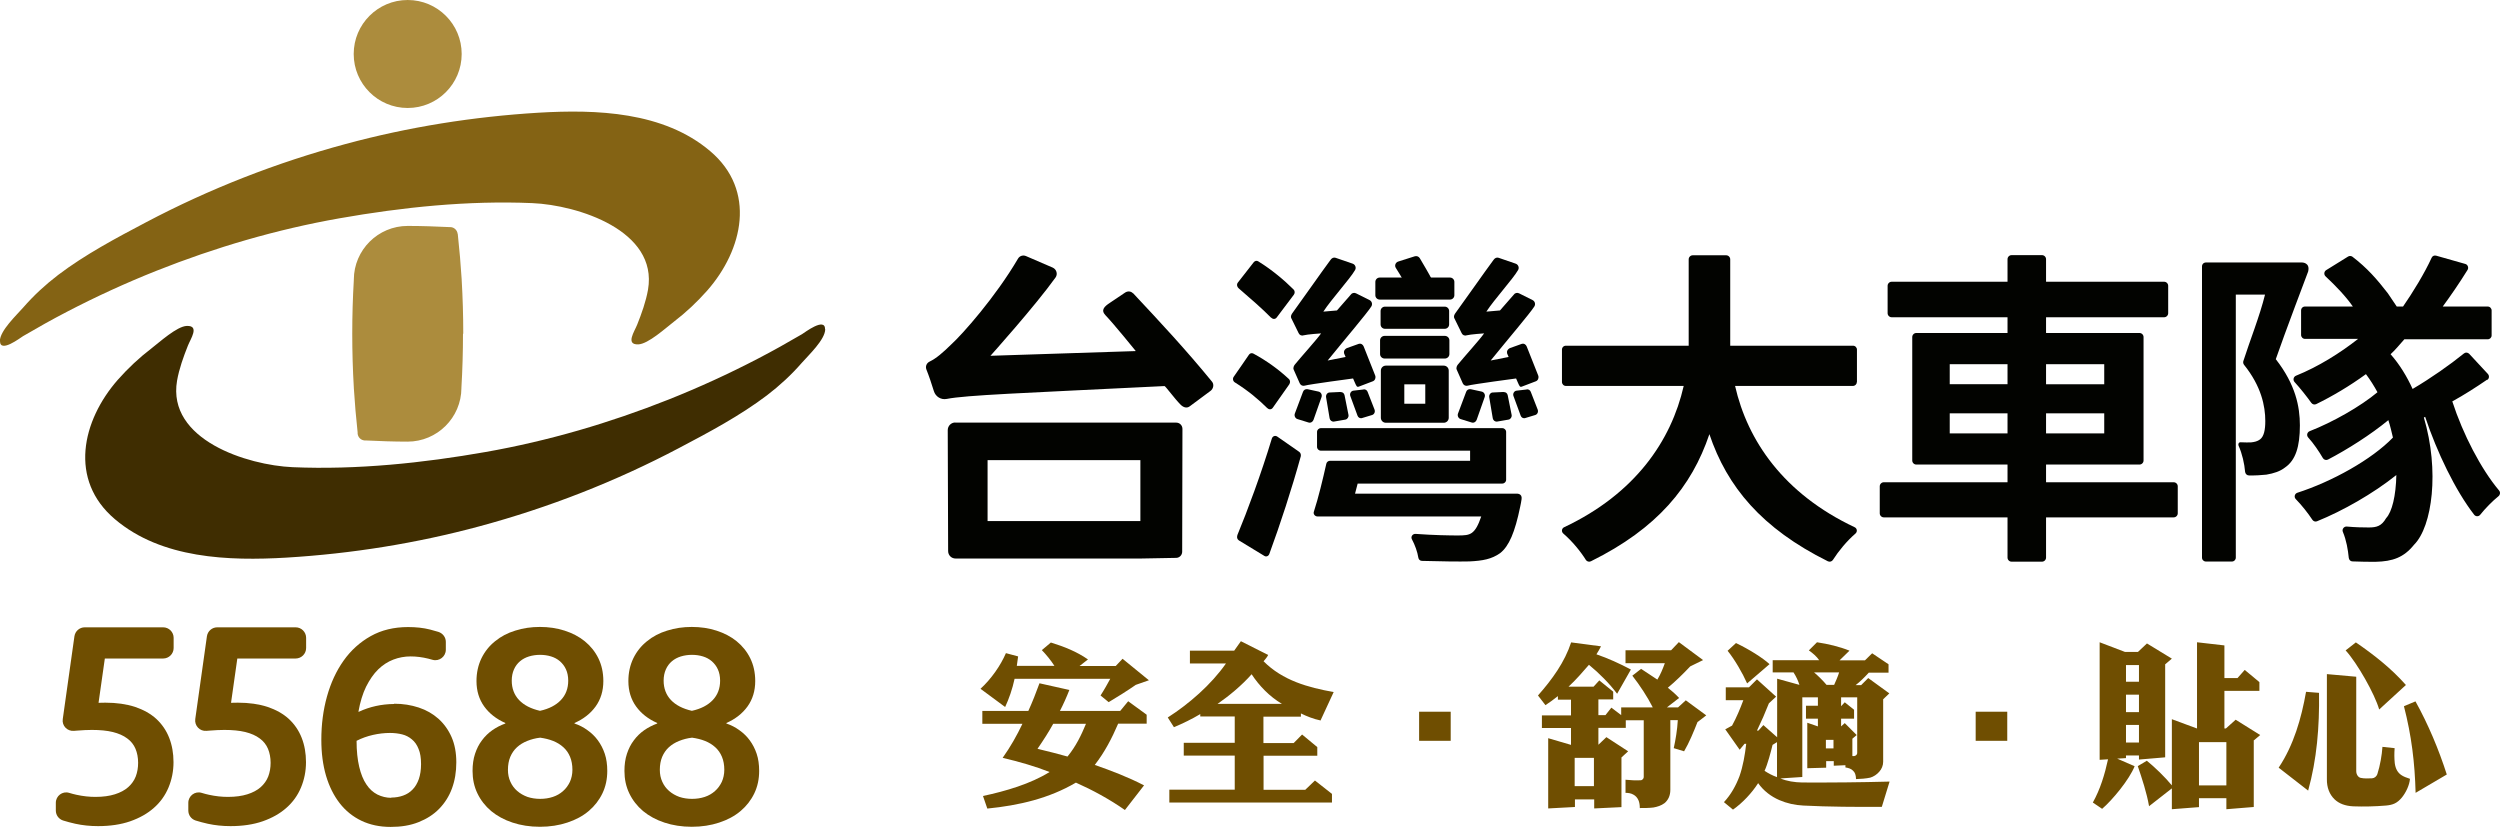
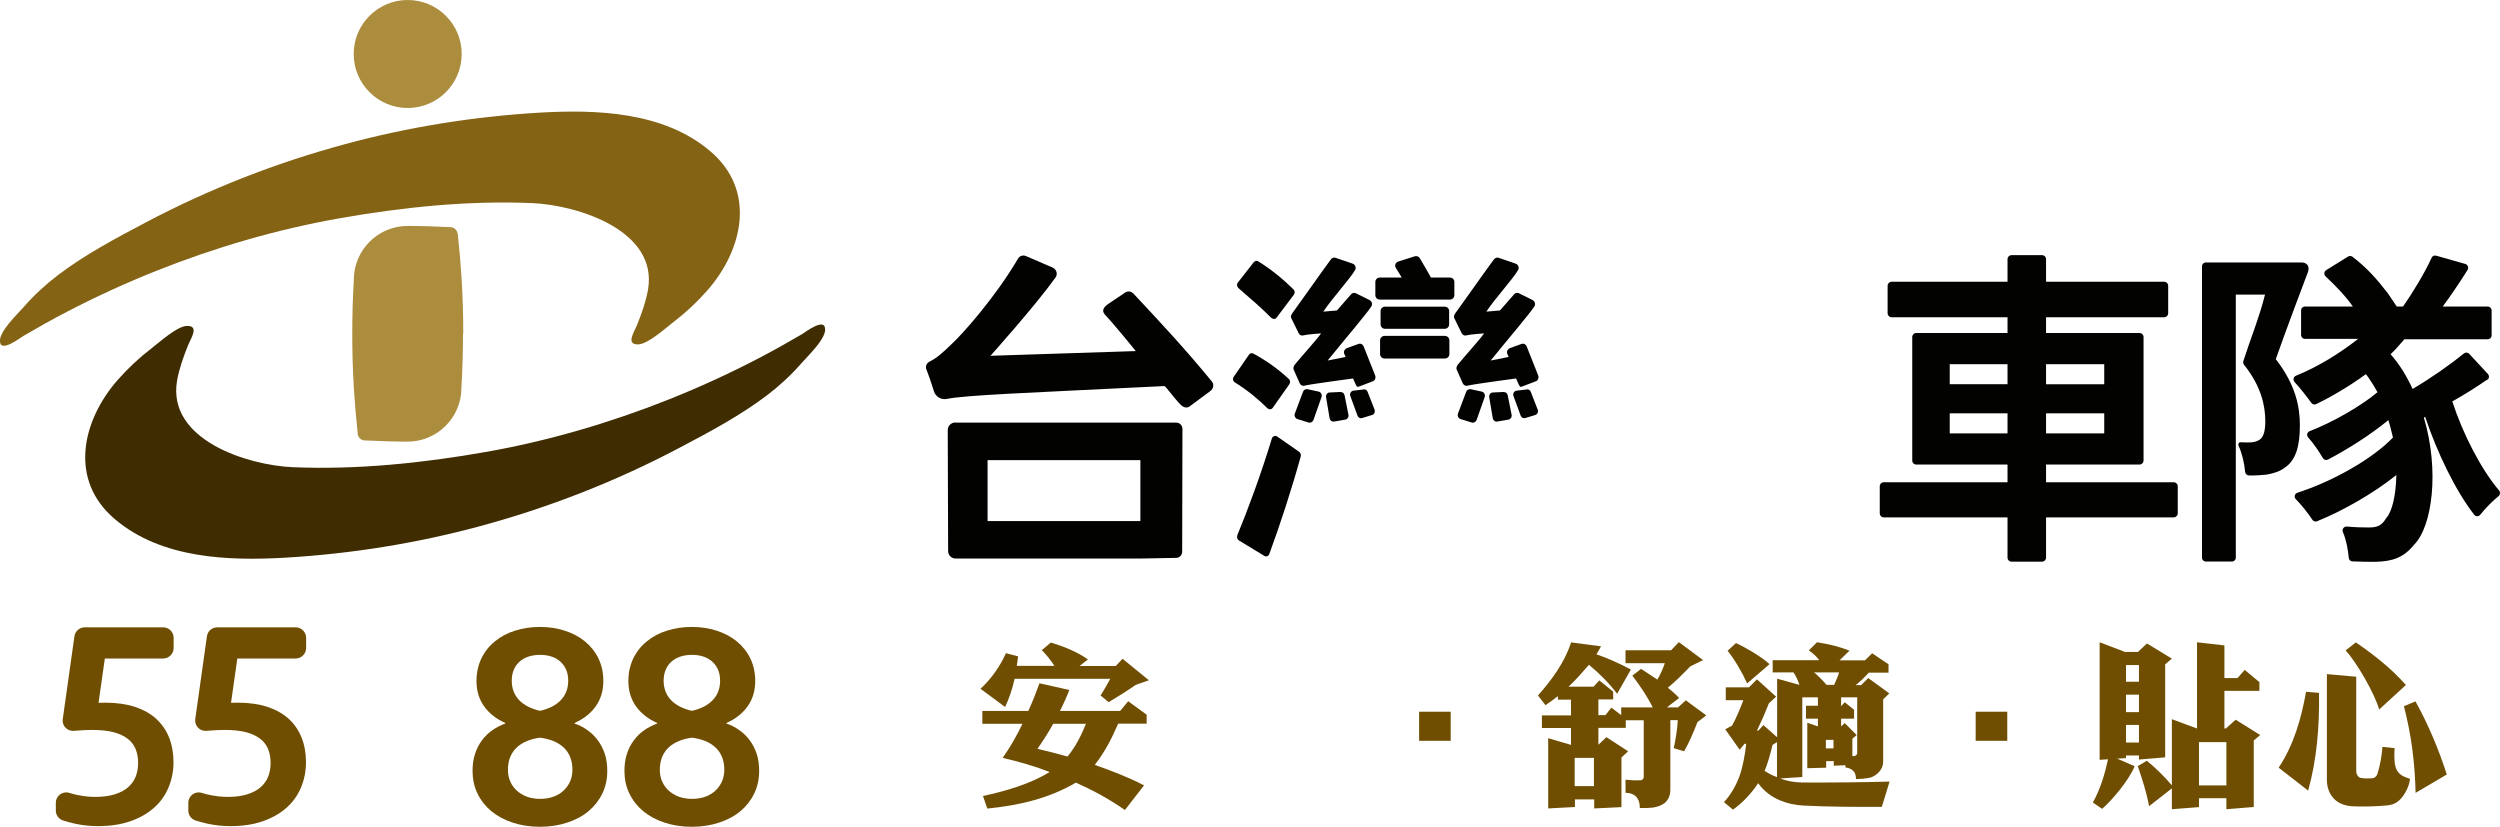
<svg xmlns="http://www.w3.org/2000/svg" id="b" viewBox="0 0 190.77 63.09">
  <g id="c">
    <path d="M7.5,53.63c.21,0,.38-.01.54-.01.86,0,1.61.11,2.26.32.65.22,1.19.52,1.63.92.43.4.76.88.98,1.44.22.56.33,1.18.33,1.86s-.13,1.33-.38,1.93c-.25.6-.62,1.12-1.11,1.55-.49.44-1.1.78-1.81,1.03-.72.25-1.54.37-2.46.37-.61,0-1.18-.06-1.73-.18-.33-.07-.64-.16-.94-.25-.33-.11-.55-.41-.55-.76v-.59c0-.53.51-.91,1.01-.76.19.06.39.11.57.15.5.11.98.16,1.44.16.59,0,1.08-.07,1.49-.2.41-.13.75-.31,1.01-.54.26-.23.46-.51.58-.82.12-.32.18-.66.18-1.04,0-.4-.07-.76-.2-1.07-.13-.31-.34-.58-.63-.79-.29-.22-.66-.38-1.1-.49-.45-.11-.98-.16-1.6-.16-.34,0-.71.02-1.1.05-.09,0-.17.02-.26.02-.51.05-.94-.39-.86-.9l.89-6.32c.06-.39.39-.68.79-.68h5.98c.44,0,.8.36.8.8v.78c0,.44-.36.8-.8.8h-4.45l-.48,3.38Z" fill="#6f4e01" />
    <path d="M17.61,53.63c.21,0,.38-.01.54-.01.86,0,1.61.11,2.26.32.65.22,1.19.52,1.63.92.43.4.76.88.98,1.44.22.56.33,1.18.33,1.86s-.13,1.33-.38,1.93c-.25.6-.62,1.12-1.11,1.55-.49.44-1.1.78-1.81,1.03-.72.25-1.54.37-2.46.37-.61,0-1.18-.06-1.73-.18-.33-.07-.64-.16-.94-.25-.33-.11-.55-.41-.55-.76v-.59c0-.53.51-.91,1.01-.76.19.06.39.11.57.15.5.11.98.16,1.44.16.59,0,1.08-.07,1.49-.2.41-.13.75-.31,1.01-.54.26-.23.46-.51.58-.82.12-.32.18-.66.18-1.04,0-.4-.07-.76-.2-1.07-.13-.31-.34-.58-.63-.79-.29-.22-.66-.38-1.1-.49-.45-.11-.98-.16-1.6-.16-.34,0-.71.02-1.1.05-.09,0-.17.02-.26.02-.51.05-.93-.39-.86-.9l.89-6.32c.06-.39.39-.68.79-.68h5.98c.44,0,.8.36.8.8v.78c0,.44-.36.8-.8.8h-4.45l-.48,3.38Z" fill="#6f4e01" />
-     <path d="M30.08,53.7c.67,0,1.29.1,1.87.29.58.19,1.08.48,1.51.86.42.38.76.85,1,1.4.24.55.36,1.19.36,1.92s-.11,1.39-.33,1.99c-.22.6-.55,1.12-.98,1.56-.43.44-.95.77-1.58,1.02s-1.33.36-2.12.36c-.84,0-1.58-.16-2.23-.47-.65-.31-1.21-.76-1.66-1.34-.45-.58-.8-1.28-1.04-2.09-.24-.82-.36-1.73-.36-2.75,0-1.16.14-2.26.43-3.3.29-1.04.71-1.95,1.27-2.74.56-.79,1.25-1.41,2.07-1.87.82-.46,1.77-.69,2.85-.69.61,0,1.17.06,1.68.19.24.06.45.12.64.18.33.11.56.41.56.76v.6c0,.52-.5.91-1.01.77-.11-.03-.22-.06-.33-.09-.45-.11-.9-.17-1.35-.17s-.89.08-1.31.24c-.42.16-.81.41-1.16.75-.35.34-.65.78-.92,1.31-.26.53-.46,1.18-.59,1.92h.04c.82-.38,1.71-.58,2.68-.59ZM29.86,60.86c.32,0,.62-.05.9-.15.28-.1.52-.25.72-.46.21-.21.36-.47.48-.8.11-.32.17-.7.17-1.14,0-.47-.06-.86-.19-1.16-.12-.31-.29-.55-.51-.73-.21-.18-.46-.31-.74-.38-.28-.07-.59-.11-.93-.11-.42,0-.86.05-1.3.15-.44.1-.86.25-1.25.45,0,.77.07,1.43.2,1.98.13.55.31,1,.55,1.35.23.35.51.6.84.77.33.16.68.25,1.06.25Z" fill="#6f4e01" />
    <path d="M41.21,63.09c-.77,0-1.47-.11-2.1-.32-.64-.21-1.18-.51-1.63-.88-.45-.38-.8-.83-1.05-1.35-.25-.52-.37-1.09-.37-1.71,0-.48.06-.92.19-1.31.13-.39.3-.73.53-1.03.22-.3.49-.56.79-.77.3-.21.63-.38.99-.51v-.04c-.68-.3-1.22-.72-1.61-1.26-.39-.54-.59-1.19-.59-1.94,0-.64.13-1.22.38-1.74.25-.51.6-.95,1.04-1.3.44-.36.95-.63,1.54-.81.59-.19,1.22-.28,1.88-.28s1.29.09,1.88.28,1.11.46,1.54.81c.44.36.79.79,1.04,1.3.25.51.38,1.09.38,1.74,0,.75-.2,1.4-.59,1.94-.39.54-.93.96-1.61,1.26v.04c.36.12.69.29.99.51.3.21.57.47.79.77.22.3.4.64.53,1.03.13.39.19.82.19,1.31,0,.62-.12,1.19-.37,1.71-.25.52-.6.97-1.05,1.35-.45.38-.99.67-1.63.88-.63.21-1.33.32-2.1.32ZM41.21,60.96c.35,0,.68-.05.98-.15.3-.1.56-.25.78-.45.22-.19.39-.43.52-.7.12-.27.19-.58.19-.92,0-.37-.06-.7-.18-.99-.12-.29-.29-.53-.51-.73-.22-.2-.48-.36-.78-.48-.3-.12-.63-.2-.99-.25-.36.04-.69.13-.99.25s-.56.28-.78.48c-.22.2-.39.45-.51.73-.12.29-.18.62-.18.99,0,.34.06.64.19.92.12.27.3.51.52.7s.48.34.78.45c.3.1.63.15.98.15ZM41.21,54.24c.69-.15,1.22-.43,1.59-.82s.56-.88.56-1.48c0-.33-.06-.62-.17-.86-.11-.25-.27-.45-.46-.62-.2-.17-.42-.29-.68-.37-.26-.08-.54-.12-.84-.12s-.57.04-.84.12c-.26.08-.49.2-.69.37-.19.16-.35.37-.46.62-.11.25-.17.53-.17.86,0,.59.19,1.09.56,1.48s.9.66,1.59.82Z" fill="#6f4e01" />
    <path d="M52.8,63.09c-.77,0-1.47-.11-2.1-.32-.64-.21-1.18-.51-1.63-.88-.45-.38-.8-.83-1.05-1.35-.25-.52-.37-1.09-.37-1.71,0-.48.06-.92.19-1.31.13-.39.3-.73.53-1.03.22-.3.49-.56.79-.77.3-.21.64-.38.99-.51v-.04c-.68-.3-1.22-.72-1.61-1.26-.39-.54-.59-1.19-.59-1.94,0-.64.13-1.22.38-1.74.25-.51.6-.95,1.04-1.3.44-.36.95-.63,1.54-.81.59-.19,1.22-.28,1.88-.28s1.29.09,1.88.28c.59.19,1.11.46,1.54.81.44.36.79.79,1.04,1.3.25.51.38,1.09.38,1.74,0,.75-.2,1.4-.59,1.94-.39.54-.93.96-1.61,1.26v.04c.36.12.69.29.99.51.3.21.57.47.79.77.22.3.4.64.53,1.03.13.39.19.82.19,1.31,0,.62-.12,1.19-.37,1.71-.25.52-.6.97-1.05,1.35-.45.38-.99.67-1.63.88-.63.21-1.33.32-2.1.32ZM52.8,60.96c.35,0,.68-.05.98-.15.3-.1.56-.25.78-.45.22-.19.39-.43.52-.7.12-.27.19-.58.19-.92,0-.37-.06-.7-.18-.99-.12-.29-.29-.53-.51-.73-.22-.2-.48-.36-.78-.48-.3-.12-.63-.2-.99-.25-.36.04-.69.13-.99.25-.3.12-.56.28-.78.48-.22.2-.39.45-.51.73-.12.29-.18.62-.18.99,0,.34.06.64.19.92.12.27.3.51.52.7.22.19.48.34.78.45.3.1.63.15.98.15ZM52.8,54.24c.69-.15,1.22-.43,1.59-.82.37-.39.56-.88.56-1.48,0-.33-.06-.62-.17-.86-.11-.25-.27-.45-.46-.62-.2-.17-.42-.29-.68-.37-.26-.08-.54-.12-.84-.12s-.57.04-.84.12c-.26.08-.49.2-.69.37-.19.16-.35.37-.46.62-.11.25-.17.53-.17.86,0,.59.19,1.09.56,1.48.37.39.9.66,1.59.82Z" fill="#6f4e01" />
    <circle cx="31.11" cy="4.12" r="4.12" fill="#ac8c3d" />
    <path d="M35.35,25.46c0-1.38-.04-2.75-.12-4.11,0,0,0,0,0,0,0,0,0-.02,0-.03-.07-1.13-.17-2.26-.29-3.38,0-.01,0-.02,0-.03,0-.03-.01-.06-.02-.08-.04-.27-.26-.48-.53-.5-.02,0-.05,0-.07,0-1.07-.05-2.13-.09-3.21-.09-2.26,0-4.1,1.83-4.11,4.09,0,.01,0,.02,0,.03,0,0,0,0,0,0-.08,1.36-.12,2.73-.12,4.11s.04,2.75.12,4.11c0,0,0,0,0,0,0,.01,0,.02,0,.03.07,1.14.17,2.27.29,3.39,0,.03,0,.06,0,.09.03.28.24.49.52.52.03,0,.07,0,.1,0,1.06.05,2.12.09,3.19.09,2.26,0,4.1-1.83,4.11-4.09,0,0,0-.02,0-.03,0,0,0,0,0,0,.08-1.36.12-2.73.12-4.11Z" fill="#ac8c3d" />
    <path d="M0,26.03c0,.94,1.56-.26,1.76-.38,1.11-.65,2.23-1.28,3.37-1.87,2.21-1.15,4.48-2.19,6.79-3.11,4.5-1.79,9.21-3.17,13.98-4.01,4.82-.85,9.82-1.37,14.72-1.16,3.47.15,9.6,2.09,8.83,6.6-.16.91-.49,1.83-.83,2.68-.2.51-.91,1.53.08,1.5.76-.02,2.12-1.27,2.71-1.72.93-.71,1.78-1.51,2.56-2.39,2.73-3.11,3.77-7.64.22-10.64-3.56-3.02-8.69-3.19-13.09-2.93-4.97.3-9.92,1.09-14.73,2.39-5.27,1.42-10.39,3.42-15.22,5.97-2.28,1.2-4.65,2.46-6.71,4.02-.97.74-1.87,1.57-2.67,2.49-.5.57-1.78,1.77-1.78,2.56Z" fill="#846314" />
    <path d="M62.96,25.12c0-.94-1.56.26-1.76.38-1.11.65-2.23,1.28-3.37,1.87-2.21,1.15-4.48,2.19-6.79,3.11-4.5,1.79-9.21,3.17-13.98,4.01s-9.82,1.37-14.72,1.16c-3.47-.15-9.6-2.09-8.83-6.6.16-.91.49-1.83.83-2.68.2-.51.91-1.53-.08-1.5-.76.02-2.12,1.27-2.71,1.72-.93.71-1.78,1.51-2.56,2.39-2.73,3.11-3.77,7.64-.22,10.64,3.56,3.02,8.69,3.19,13.09,2.93,4.97-.3,9.92-1.09,14.73-2.39,5.27-1.42,10.39-3.42,15.22-5.97,2.28-1.2,4.65-2.46,6.71-4.02.97-.74,1.87-1.57,2.67-2.49.5-.57,1.78-1.77,1.78-2.56Z" fill="#3f2d01" />
    <path d="M86.67,52.26c-.54.38-1.57,1.03-2.07,1.32l-.62-.51c.25-.38.57-.95.74-1.27h-7.3c-.17.79-.43,1.53-.72,2.15l-1.88-1.39c.82-.75,1.53-1.77,1.94-2.72l.93.25c-.03.17-.07.5-.1.72h2.87c-.27-.42-.61-.84-.96-1.2l.69-.58c1,.31,1.97.69,2.83,1.29l-.64.5h2.76l.52-.55,2.01,1.64-1,.35ZM85.32,55.23c-.47,1.1-1.02,2.16-1.78,3.14,1.26.44,2.55.93,3.76,1.56l-1.46,1.88c-1.17-.82-2.48-1.53-3.74-2.09-2.04,1.2-4.33,1.74-6.76,1.98l-.33-.96c1.73-.37,3.62-.92,5.08-1.83-1.06-.42-2.33-.79-3.58-1.08.59-.83,1.09-1.71,1.51-2.6h-3.06v-.98h3.51c.31-.68.59-1.39.85-2.11l2.28.51c-.2.52-.47,1.12-.72,1.6h4.6l.61-.74,1.41,1.03v.68h-2.19ZM80.37,55.23c-.34.62-.76,1.27-1.2,1.91.68.16,1.73.43,2.29.59.64-.78,1.05-1.63,1.41-2.5h-2.5Z" fill="#6f4e01" />
-     <path d="M100.78,54.98c-.54-.11-1.09-.33-1.51-.54v.25h-2.86v2.01h2.31l.64-.65,1.16.96v.66h-4.1v2.6h3.18l.74-.71,1.3,1.02v.66h-12.41v-.98h4.99v-2.6h-3.89v-.98h3.89v-2.01h-2.63v-.18c-.62.37-1.33.72-2.01,1l-.47-.74c1.61-1.03,3.3-2.49,4.44-4.12h-2.75v-.98h3.38l.51-.72,2.08,1.05c-.07.16-.23.34-.35.48,1.46,1.47,3.4,2,5.35,2.35l-.99,2.14ZM95.51,51.45c-.76.86-1.73,1.66-2.6,2.26h4.91c-.93-.55-1.73-1.37-2.31-2.26Z" fill="#6f4e01" />
    <path d="M108.29,56.53v-2.22h2.41v2.22h-2.41Z" fill="#6f4e01" />
    <path d="M129.54,55.08c-.3.76-.64,1.59-1.03,2.25l-.79-.24c.14-.64.27-1.4.31-2.14h-.57v5.32c0,.45-.17.79-.45,1.02-.24.18-.55.28-.85.33-.33.04-.71.04-1.03.04,0-.23-.03-.42-.1-.59-.09-.2-.21-.34-.4-.44-.16-.09-.35-.13-.59-.13v-1c.41.04.76.06,1.15.04.14,0,.24-.14.24-.24v-4.34h-1.37v.58h-2.09v1.29l.61-.58,1.66,1.08-.51.47v3.79l-2.08.1v-.69h-1.47v.58l-2.04.11v-5.36l1.74.51v-1.29h-2.22v-.96h2.22v-1.2h-1v-.27c-.28.23-.64.48-.95.69l-.57-.74c1.09-1.23,2.04-2.55,2.53-4.05l2.28.3c-.1.2-.24.44-.35.61.88.3,1.78.71,2.63,1.16l-1.05,1.85c-.59-.79-1.37-1.57-2.15-2.21-.5.57-.99,1.15-1.56,1.67h1.91l.44-.48,1.06.86v.59h-1.13v1.2h.54l.45-.57.75.57v-.59h2.41c-.41-.81-.98-1.68-1.56-2.42l.67-.52,1.24.82c.23-.38.4-.78.57-1.25h-3v-.99h3.48l.59-.62,1.85,1.37-.98.48c-.55.58-1.13,1.15-1.71,1.63.27.21.59.49.86.78l-.93.72h.85l.59-.54,1.56,1.15-.65.5ZM121.63,57.83h-1.47v2.16h1.47v-2.16Z" fill="#6f4e01" />
    <path d="M143.58,61.57c-1.81.01-4.09,0-5.97-.1-.64-.03-1.27-.17-1.84-.42-.64-.28-1.2-.71-1.61-1.29-.47.74-1.19,1.51-1.92,2.02l-.69-.57c.54-.58.92-1.27,1.19-1.99.27-.78.41-1.6.51-2.46h-.13l-.37.45-1.1-1.56.52-.28c.34-.62.61-1.27.86-1.94h-1.34v-.98h1.77l.61-.61,1.46,1.32-.55.51c-.27.69-.58,1.4-.91,2.08h.11l.38-.42,1.05.93v-4.47l1.7.47c-.11-.34-.24-.62-.45-.95h-1.59v-.93h3.55c-.21-.3-.47-.52-.79-.75l.62-.62c.86.13,1.71.33,2.48.64l-.76.74h1.94l.55-.54,1.25.84v.64h-1.51c-.31.34-.65.68-1,.95h.42l.54-.54,1.61,1.17-.47.45v4.77c0,.28-.11.55-.3.76-.18.21-.44.38-.69.45-.33.07-.72.1-1.08.11-.01-.31-.08-.52-.24-.65-.13-.13-.31-.2-.57-.24v-.17l-.89.04v-.35h-.58v.5l-1.44.04v-3.47l.81.28v-.59h-.91v-.99h.91v-.64h-1.19v6.08l-1.67.11c.49.21,1.08.3,1.68.31,2.21.01,4.44-.01,6.65-.07l-.59,1.92ZM133.32,52.15c-.35-.79-.96-1.84-1.49-2.49l.64-.59c.99.47,2.04,1.13,2.56,1.61l-1.71,1.47ZM135.6,56.63l-.34.21c-.13.54-.37,1.46-.61,1.98.27.18.62.37.95.48v-2.67ZM138.43,51.31c.33.28.69.64.95.95h.58c.1-.21.3-.68.38-.95h-1.91ZM139.91,56.46h-.58v.65h.58v-.65ZM141.72,53.21h-1.23v.68l.28-.3.71.57v.68h-.99v.59l.28-.25.91.91-.33.28v1.32c.2.04.37-.07.37-.24v-4.23Z" fill="#6f4e01" />
    <path d="M150.76,56.53v-2.22h2.41v2.22h-2.41Z" fill="#6f4e01" />
    <path d="M165.22,50.7v7.09l-2,.17v-.31h-.99v.2l-.67.04,1.33.58c-.41,1.02-1.67,2.55-2.48,3.25l-.71-.48c.57-1.02.91-2.15,1.16-3.3l-.64.04v-8.97l1.94.74h.98l.69-.65,1.9,1.16-.52.44ZM163.22,50.75h-.99v1.27h.99v-1.27ZM163.22,53.01h-.99v1.33h.99v-1.33ZM163.22,55.32h-.99v1.34h.99v-1.34ZM171.98,56.53v5.05l-2.09.17v-.84h-2.09v.68l-2.07.16v-1.59l-1.74,1.36c-.17-1-.54-2.12-.86-3.06l.69-.41c.66.54,1.36,1.22,1.91,1.88v-5.05l1.92.71v-6.58l2.09.24v2.49h1l.55-.62,1.12.93v.67h-2.67v2.87h.11l.75-.67,1.87,1.17-.5.42ZM169.89,56.63h-2.09v3.3h2.09v-3.3Z" fill="#6f4e01" />
    <path d="M176.13,60.33l-2.25-1.75c1.15-1.73,1.73-3.75,2.09-5.79l.99.08c.04,2.6-.17,5.09-.83,7.46ZM183.29,60.85c-.37.44-.68.57-1.22.62-.82.07-1.71.09-2.5.06-.61-.03-1.09-.21-1.43-.54-.38-.37-.59-.89-.58-1.54v-8.01l2.24.2v7.2c0,.25.14.48.35.52.27.06.61.04.86.03.18-.01.35-.14.41-.35.2-.62.34-1.43.38-2.05l.93.1c-.03.4-.03.75.01,1.15.06.44.23.71.48.89.18.13.41.21.68.3-.04.49-.31,1.05-.62,1.43ZM181.55,54.14c-.33-1.17-1.68-3.55-2.56-4.51l.78-.61c1.34.92,2.67,1.95,3.82,3.25l-2.04,1.87ZM184.33,60.5c-.06-2.29-.31-4.36-.89-6.61l.88-.37c.98,1.77,1.77,3.65,2.39,5.58l-2.38,1.4Z" fill="#6f4e01" />
    <path d="M86.45,22.36c2.08,2.22,4.04,4.32,6.04,6.77.17.21.1.54-.12.7-.46.34-1.11.82-1.59,1.18-.23.17-.49.07-.69-.13-.47-.47-1.16-1.43-1.23-1.42-10.96.54-15.12.69-16.61.98-.44.09-.86-.17-.99-.6-.16-.52-.37-1.15-.57-1.65-.09-.24.02-.49.25-.6.5-.24,1.01-.68,1.65-1.31.84-.76,3.38-3.62,5.09-6.54.12-.21.38-.3.61-.2l2.04.88c.29.13.4.49.22.75-1.55,2.17-4.97,5.98-4.97,5.98-.03,0,11.09-.36,11.09-.36,0,0-1.69-2.09-2.31-2.73-.38-.4-.1-.67.36-.97.39-.27.84-.57,1.13-.76.19-.13.45-.12.6.05ZM72.89,32.25h16.87c.26,0,.47.21.47.48l-.02,9.37c0,.26-.21.47-.46.47l-2.72.05h-14.11c-.32,0-.57-.25-.57-.57l-.03-9.23c0-.32.26-.58.57-.58ZM75.36,35.11v4.65s0,0,0,0h11.66v-4.65s0,0,0,0h-11.66Z" fill="#020300" />
    <path d="M165.87,39.48h-9.73s-.01,0-.01.01v3.06c0,.17-.14.31-.31.31h-2.32c-.17,0-.31-.14-.31-.31v-3.06s0-.01-.01-.01h-9.43c-.17,0-.31-.14-.31-.31v-2.06c0-.17.14-.31.31-.31h9.43s.01,0,.01-.01v-1.33s0-.01-.01-.01h-6.95c-.17,0-.31-.14-.31-.31v-9.42c0-.17.14-.31.31-.31h6.95s.01,0,.01-.01v-1.18s0-.01-.01-.01h-8.83c-.17,0-.31-.14-.31-.31v-2.09c0-.17.14-.31.31-.31h8.83s.01,0,.01-.01v-1.71c0-.17.14-.31.31-.31h2.32c.17,0,.31.14.31.31v1.71s0,.01.01.01h9c.17,0,.31.14.31.31v2.09c0,.17-.14.31-.31.31h-9s-.01,0-.01.01v1.18s0,.01.01.01h7.12c.17,0,.31.14.31.31v9.42c0,.17-.14.31-.31.31h-7.12s-.01,0-.01.01v1.33s0,.01.01.01h9.73c.17,0,.31.14.31.31v2.06c0,.17-.14.31-.31.31ZM148.78,29.32h4.41v-1.53h-4.41v1.53ZM153.19,33.07v-1.53h-4.41v1.53h4.41ZM156.13,27.79v1.53h4.44v-1.53h-4.44ZM160.57,31.54h-4.44v1.53h4.44v-1.53Z" fill="#020300" />
    <path d="M96.71,31.15c-.67-.67-1.5-1.36-2.48-1.97-.15-.09-.19-.3-.08-.44.31-.43.9-1.31,1.16-1.68.08-.11.21-.14.33-.08,1.04.56,1.96,1.24,2.71,1.94.11.1.12.28.03.41l-1.26,1.79c-.1.14-.28.15-.4.03Z" fill="#020300" />
    <path d="M97,24.25c-.74-.75-1.5-1.4-2.48-2.25-.13-.11-.17-.3-.06-.44l1.21-1.55c.09-.11.23-.14.34-.07,1.01.62,1.98,1.43,2.7,2.15.11.11.11.28.02.4l-1.31,1.74c-.11.14-.29.14-.41.01Z" fill="#020300" />
    <path d="M94.41,40.86c.78-1.88,1.83-4.71,2.64-7.39.06-.19.25-.26.41-.16l1.68,1.17c.1.07.15.21.12.34-.69,2.5-1.56,5.16-2.4,7.45-.06.17-.24.24-.38.15-.49-.29-1.5-.91-1.94-1.18-.12-.08-.18-.23-.12-.38Z" fill="#020300" />
-     <path d="M110.17,27.9h-4.42c-.21,0-.38.17-.38.38v3.6c0,.21.17.38.38.38h4.42c.21,0,.38-.17.38-.38v-3.6c0-.21-.17-.38-.38-.38ZM108.76,30.81h-1.6v-1.48h1.6v1.48Z" fill="#020300" />
    <path d="M109.32,22.44c.24-.01.39-.27.28-.48l-.3-.57c-.24-.48-.73-1.3-.96-1.69-.08-.13-.24-.19-.39-.14l-1.26.4c-.2.07-.29.3-.18.48.19.3.45.72.57.95l.57.95c.06.1.18.17.3.16l1.37-.06Z" fill="#020300" />
    <path d="M105.66,27.36h4.59c.19,0,.35-.15.35-.34v-1.05c0-.19-.16-.34-.35-.34h-4.59c-.19,0-.35.15-.35.34v1.05c0,.19.16.34.35.34Z" fill="#020300" />
    <path d="M110.58,24.76v-1.03c0-.18-.15-.33-.33-.33h-4.57c-.18,0-.33.15-.33.33v1.03c0,.18.15.33.33.33h4.57c.18,0,.33-.15.33-.33Z" fill="#020300" />
    <path d="M110.98,21.51v1.02c0,.18-.15.33-.33.33h-5.37c-.18,0-.33-.15-.33-.33v-1.02c0-.18.15-.33.33-.33h5.37c.18,0,.33.15.33.33Z" fill="#020300" />
    <path d="M99.01,31.98l.84.26c.16.05.32-.04.38-.2l.61-1.73c.07-.19-.04-.39-.23-.43l-.83-.18c-.15-.03-.3.05-.35.2l-.62,1.65c-.07.18.03.38.2.43Z" fill="#020300" />
    <path d="M102.59,27.03c.06.15.04.09.09.21l-1.37.27c1.36-1.68,2.97-3.56,3.33-4.12.11-.17.05-.4-.13-.49l-1.04-.52c-.15-.07-.32-.02-.41.12-.27.3-1.04,1.19-1.04,1.19-.17.01-1.04.09-1.04.09.61-.94,2.03-2.49,2.42-3.17.11-.18.02-.42-.18-.49l-1.31-.45c-.15-.05-.29.03-.38.16-.67.9-2.37,3.33-2.88,4.02-.1.13-.18.27-.12.42l.56,1.14c.06.15.22.23.37.18.29-.08,1.35-.15,1.35-.15-.31.45-1.62,1.9-1.97,2.34-.09.09-.19.28-.12.43l.46,1.04c.07.15.22.22.37.18.38-.11,3.7-.55,3.7-.55l.13.3c.12.26.15.4.34.31l1.05-.4c.16-.07.23-.26.17-.43l-.88-2.22c-.06-.16-.22-.25-.38-.2l-.92.33c-.31.18-.18.44-.18.44Z" fill="#020300" />
    <path d="M102.3,29.91l-.84.04c-.17,0-.3.18-.27.36l.27,1.61c.03.16.17.27.33.25l.87-.15c.16-.03.27-.19.24-.36l-.3-1.5c-.03-.15-.15-.25-.3-.24Z" fill="#020300" />
    <path d="M104.06,29.72l-.78.09c-.19.02-.31.23-.24.41l.55,1.5c.05.15.21.23.35.18l.76-.23c.17-.05.25-.24.19-.41l-.53-1.36c-.05-.13-.17-.2-.3-.19Z" fill="#020300" />
-     <path d="M116.11,38.08c-.03.21-.06.38-.11.6-.4,1.94-.85,3-1.53,3.53-.65.46-1.33.58-2.33.63-.78.02-2.17,0-3.63-.04-.15,0-.26-.11-.28-.25-.07-.44-.25-.95-.49-1.4-.11-.2.06-.43.29-.41,1.32.1,2.66.12,3.19.12s.83-.02,1.08-.19c.28-.19.5-.58.73-1.26h-12.49c-.2,0-.35-.19-.28-.37.34-1.04.69-2.5.95-3.66.03-.13.15-.22.29-.22h10.68v-.77h-11.38c-.17,0-.3-.13-.3-.29v-1.14c0-.16.13-.29.3-.29h13.83c.17,0,.3.13.3.29v3.65c0,.16-.13.29-.3.29h-11.03l-.2.77h12.35s.42-.02.36.41Z" fill="#020300" />
    <path d="M111.46,31.98l.84.26c.16.05.32-.04.38-.2l.61-1.73c.07-.19-.04-.39-.23-.43l-.83-.18c-.15-.03-.3.05-.35.2l-.62,1.65c-.07.18.03.38.2.43Z" fill="#020300" />
    <path d="M115.03,27.03c.06.15.04.09.09.21l-1.37.27c1.36-1.68,2.97-3.56,3.33-4.12.11-.17.05-.4-.13-.49l-1.04-.52c-.15-.07-.32-.02-.41.12-.27.3-1.04,1.19-1.04,1.19-.17.01-1.04.09-1.04.09.61-.94,2.03-2.49,2.42-3.17.11-.18.02-.42-.18-.49l-1.31-.45c-.15-.05-.29.03-.38.16-.67.9-2.37,3.33-2.88,4.02-.1.13-.18.27-.12.42l.56,1.14c.06.15.22.23.37.18.29-.08,1.35-.15,1.35-.15-.31.45-1.62,1.9-1.97,2.34-.09.09-.19.28-.12.43l.46,1.04c.07.15.22.22.37.18.38-.11,3.7-.55,3.7-.55l.13.3c.12.26.15.4.34.31l1.05-.4c.16-.07.23-.26.17-.43l-.88-2.22c-.06-.16-.22-.25-.38-.2l-.92.33c-.31.18-.18.44-.18.44Z" fill="#020300" />
    <path d="M114.75,29.91l-.84.04c-.17,0-.3.18-.27.36l.27,1.61c.03.16.17.27.33.25l.87-.15c.16-.03.27-.19.24-.36l-.3-1.5c-.03-.15-.15-.25-.3-.24Z" fill="#020300" />
    <path d="M116.51,29.72l-.78.09c-.19.02-.31.23-.24.41l.55,1.5c.05.15.21.23.35.18l.76-.23c.17-.05.25-.24.19-.41l-.53-1.36c-.05-.13-.17-.2-.3-.19Z" fill="#020300" />
-     <path d="M141.7,29.15v-2.47c0-.16-.13-.3-.3-.3h-9.37v-6.59c0-.17-.14-.31-.31-.31h-2.55c-.17,0-.31.14-.31.31v6.59h-9.37c-.17,0-.3.13-.3.3v2.47c0,.16.13.3.3.3h8.99c-.95,4.18-3.7,8.22-9.12,10.78-.2.09-.23.35-.06.49.66.57,1.3,1.34,1.71,2,.08.13.25.18.39.11,5.06-2.5,7.69-5.69,9.04-9.7,1.35,4.01,3.99,7.19,9.04,9.7.14.07.31.02.39-.11.42-.66,1.05-1.43,1.71-2,.17-.14.14-.4-.06-.49-5.42-2.56-8.17-6.6-9.12-10.78h8.99c.17,0,.3-.13.3-.3Z" fill="#020300" />
    <path d="M173.67,27.42c1.5,1.93,1.83,3.61,1.83,5.04,0,1.63-.33,2.66-1.13,3.21-.38.3-.85.45-1.43.55-.38.04-.85.07-1.33.06-.15,0-.27-.12-.29-.27-.05-.61-.22-1.39-.5-2-.04-.09-.01-.27.16-.26.31.02.57.01.78.01.28-.03.5-.08.7-.23.3-.23.4-.73.4-1.4,0-1.15-.31-2.66-1.62-4.29-.06-.08-.08-.17-.06-.27.49-1.54,1.25-3.43,1.66-5.09h-2.23v20.07c0,.17-.13.3-.3.3h-1.98c-.17,0-.3-.13-.3-.3v-22.22c0-.17.13-.3.3-.3h7.08s.26,0,.26,0c0,0,.63,0,.46.69,0,0-1.82,4.8-2.47,6.69ZM189.79,28.97c-.83.57-1.75,1.16-2.66,1.66.81,2.5,2.19,5.16,3.57,6.8.11.13.09.32-.04.43-.47.38-1.03.95-1.4,1.42-.12.15-.34.15-.46,0-1.44-1.86-2.84-4.77-3.74-7.47l-.1.05c1.2,4.05.65,8.31-.75,9.71-.78.97-1.63,1.27-2.93,1.3-.46,0-1.14,0-1.77-.03-.15,0-.26-.12-.28-.27-.06-.61-.18-1.34-.45-1.98-.09-.2.08-.43.3-.41.64.06,1.24.07,1.67.07.6,0,.98-.1,1.33-.71.45-.48.75-1.71.78-3.29-1.78,1.42-4.08,2.73-6.06,3.53-.13.05-.27,0-.35-.12-.33-.5-.8-1.1-1.26-1.57-.16-.16-.09-.42.12-.49,2.64-.85,5.67-2.53,7.29-4.21-.1-.41-.2-.87-.35-1.33-1.35,1.11-3.13,2.24-4.61,3.01-.14.07-.31.02-.39-.12-.29-.5-.71-1.12-1.12-1.57-.14-.16-.08-.4.12-.48,1.75-.68,3.88-1.89,5.17-2.97-.25-.46-.55-.94-.88-1.38-1.25.91-2.57,1.69-3.8,2.29-.13.06-.28.02-.37-.1-.32-.45-.84-1.11-1.28-1.59-.14-.16-.08-.4.11-.48,1.69-.68,3.37-1.73,4.74-2.81h-4.05c-.17,0-.3-.14-.3-.3v-1.87c0-.17.13-.3.3-.3h3.65c-.53-.77-1.32-1.59-2.08-2.3-.15-.14-.12-.38.05-.48l1.66-1.03c.11-.07.24-.06.34.01,1.12.86,1.85,1.69,2.7,2.79l.68,1.01h.48c.73-1.05,1.65-2.55,2.18-3.72.06-.14.21-.2.35-.16l2.22.63c.19.05.28.29.17.46-.62,1-1.28,1.96-1.89,2.79h3.43c.17,0,.3.14.3.3v1.9c0,.17-.13.3-.3.3h-6.36c-.33.36-.68.81-1.05,1.14.7.79,1.25,1.71,1.68,2.65,1.38-.81,2.86-1.85,3.92-2.71.12-.1.29-.08.4.03l1.42,1.53c.13.14.11.36-.04.46Z" fill="#020300" />
  </g>
</svg>